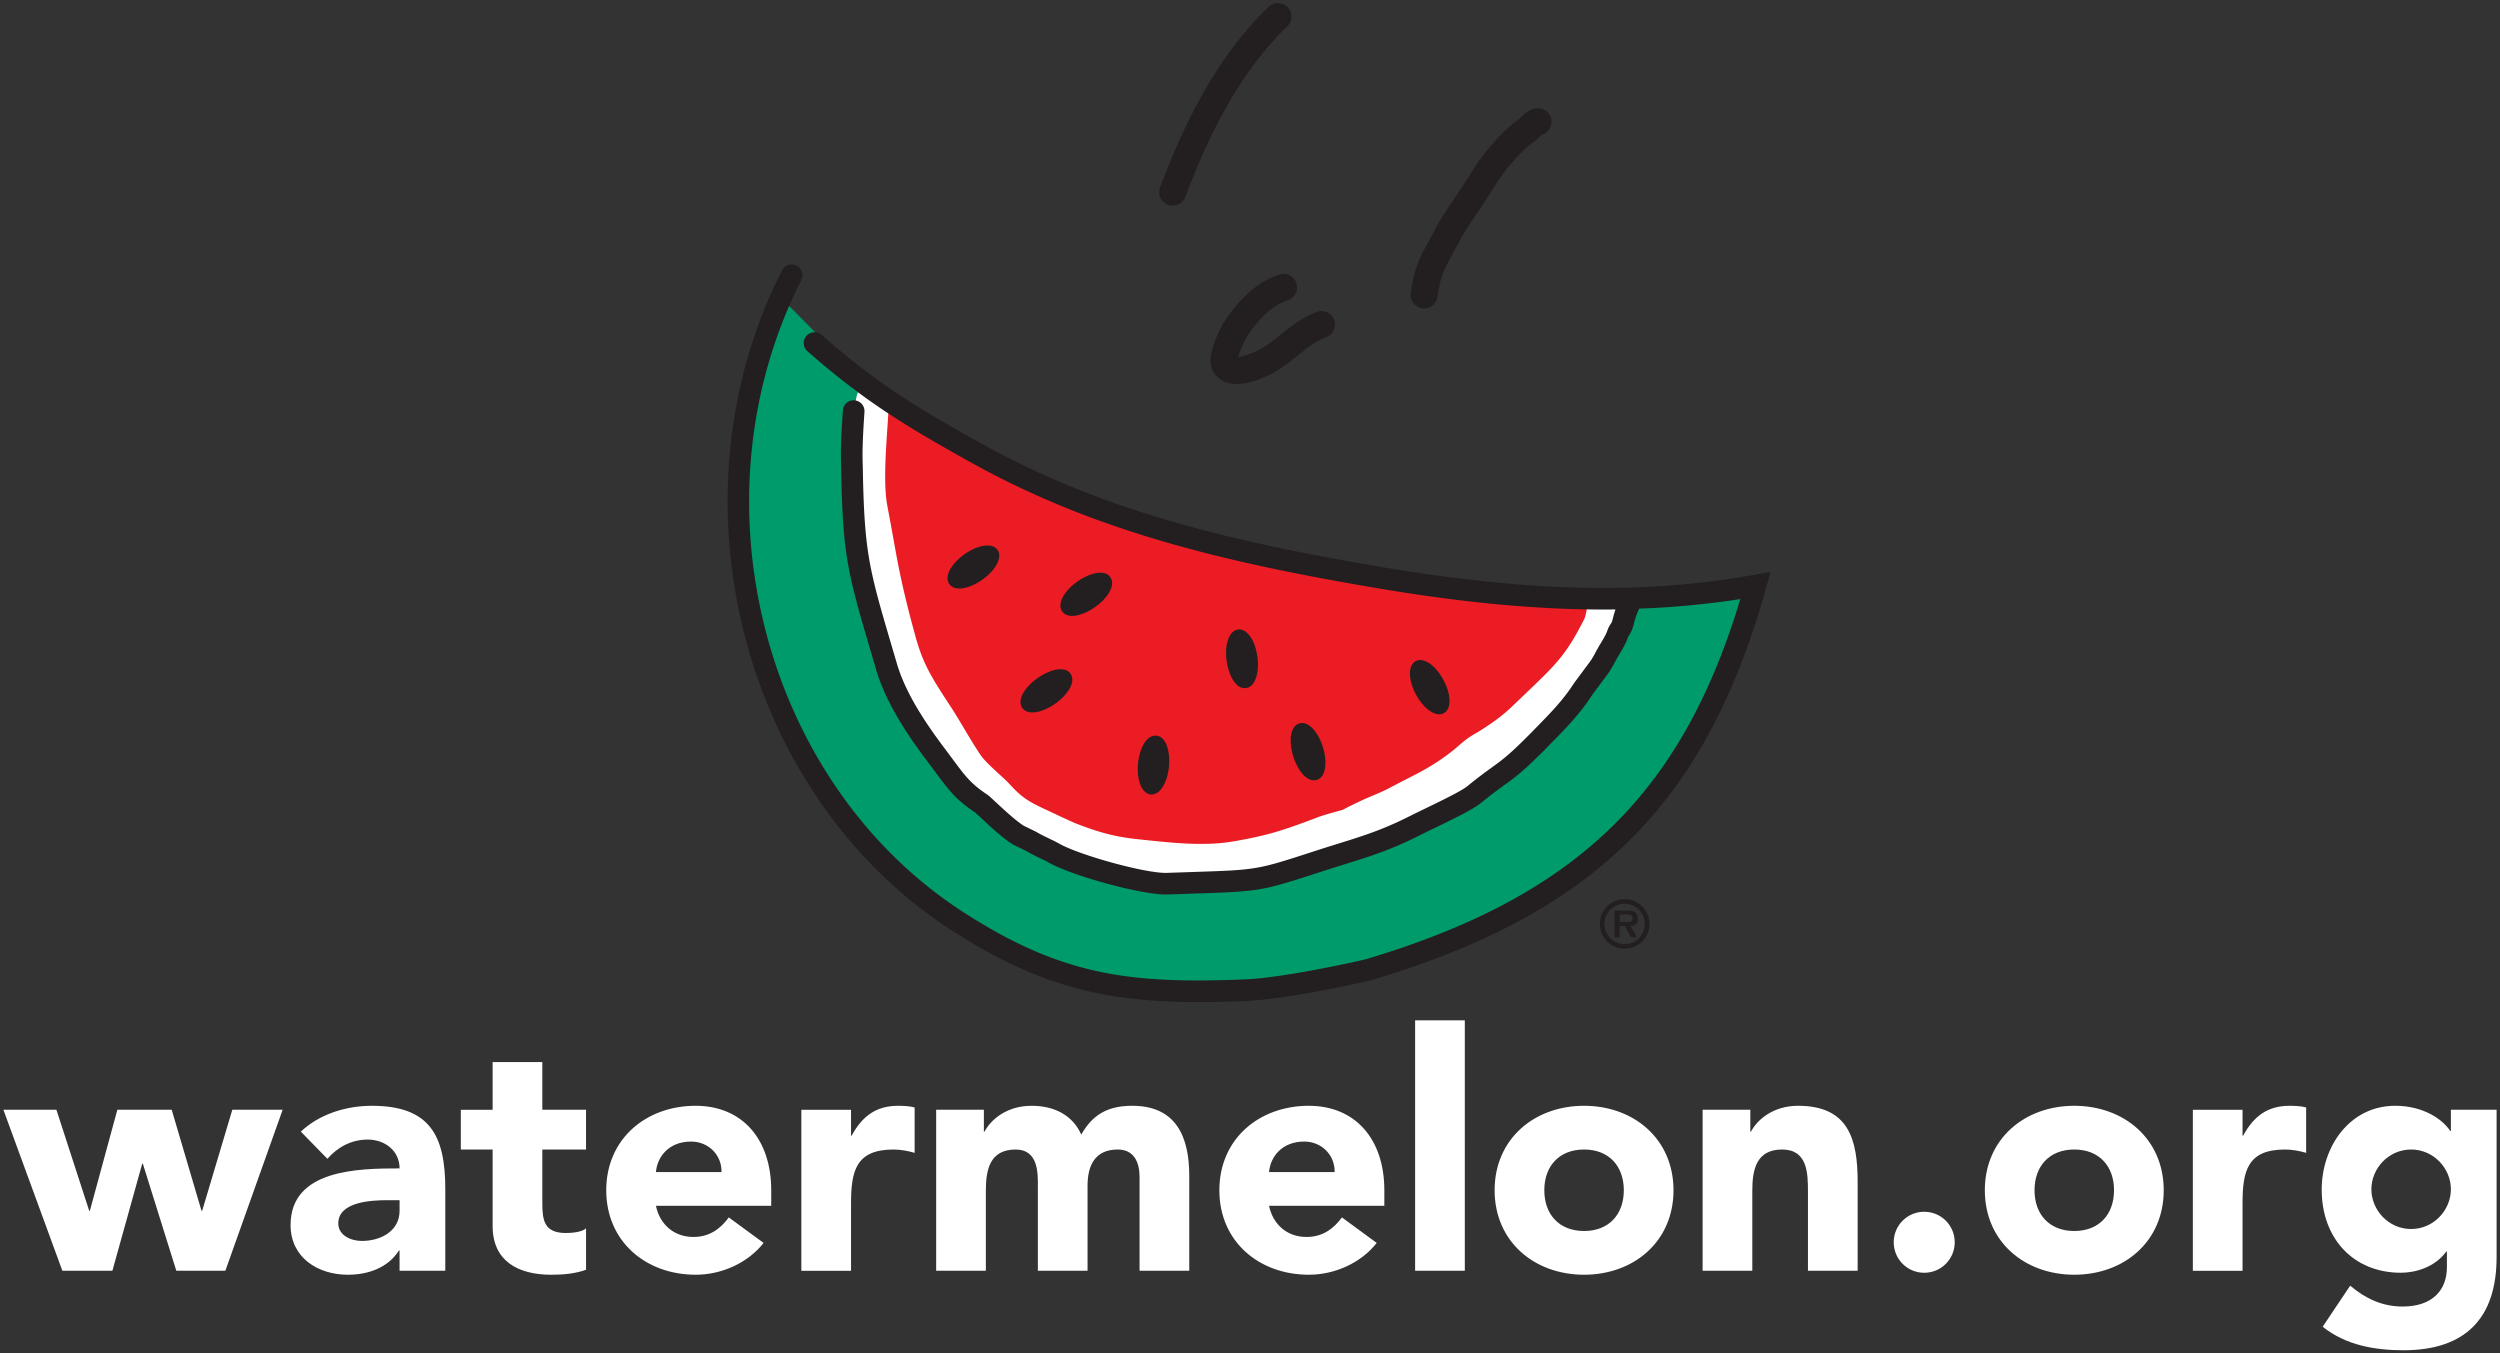
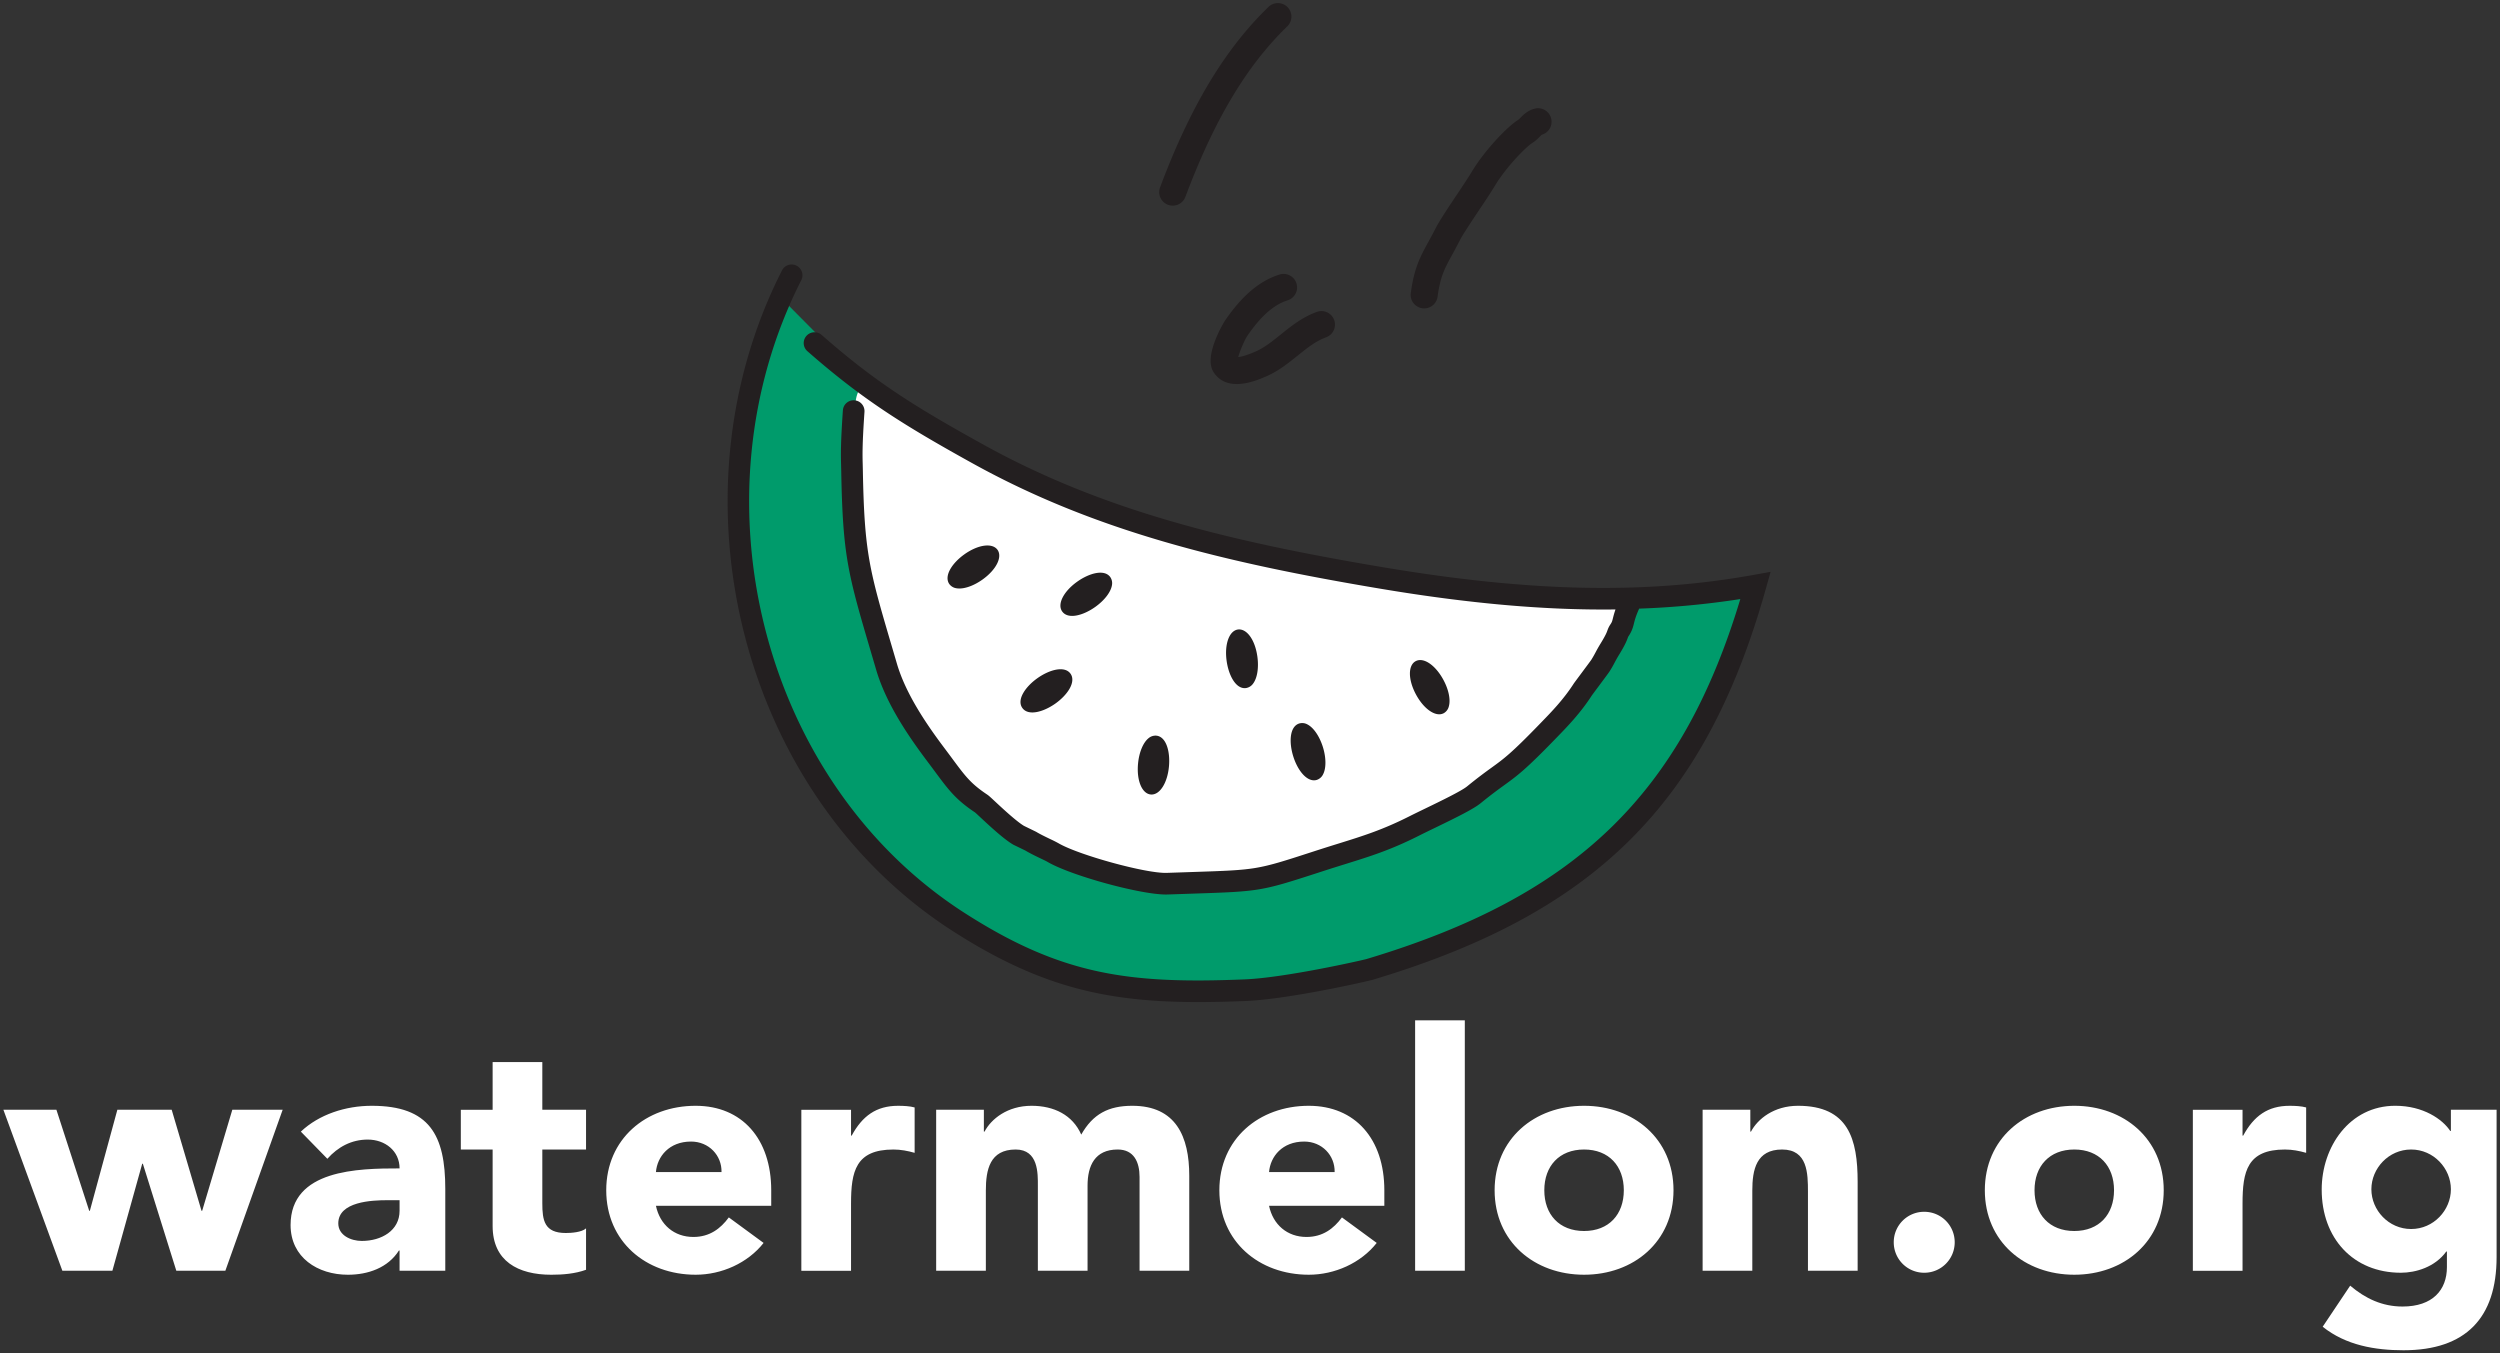
<svg xmlns="http://www.w3.org/2000/svg" version="1.1" id="watermelon-dot-org" x="0" y="0" viewBox="0 0 194 105" xml:space="preserve">
  <rect x="0" y="0" width="194" height="105" fill="#333333" stroke="none" />
  <style>.st0{fill:#fff}.st3{fill:#231f20}</style>
  <path id="watermelon-white" class="st0" d="M61.821 26.198S86.278 46.51 127.73 46.51c0 0-10.778 27.359-42.282 20.726-31.504-6.632-23.627-41.038-23.627-41.038z" />
-   <path id="watermelon-red" d="M123.104 45.754c-4.313.127-9.15-.137-12.947-.701-4.086-.608-7.77-1.218-12.467-2.213-4.452-.945-5.541-1.251-9.436-2.397-.187-.055-1.098-.404-2.063-.772-.985-.376-2.106-.805-2.884-1.086-2-.726-2.878-1.177-3.807-1.654a31.544 31.544 0 00-3.352-1.518c-.178-.069-.246-.116-.349-.186-.156-.106-.37-.251-1.017-.539-.031-.016-.248-.15-1.786-1.206l-.084-.057c-.657-.448-1.225-.834-1.822-1.14-.575-.296-1.043-.637-1.585-1.032l-.521-.379-.013.396c-.018.566-.064 1.26-.114 1.996-.133 1.973-.299 4.429.003 6.007.185.966.33 1.772.462 2.506.41 2.278.706 3.924 1.713 7.586.538 1.958 1.072 2.941 2.631 5.307.419.637.798 1.272 1.164 1.886.39.655.794 1.333 1.249 2.015.28.42.906.995 1.458 1.502.312.286.606.556.786.751.958 1.041 1.408 1.352 3.01 2.082l.453.213c.53.251 1.33.631 1.728.788 1.751.69 3.105 1.039 4.675 1.203l.468.05c1.51.161 3.052.326 4.545.325.857 0 1.699-.054 2.509-.194 2.545-.441 3.672-.788 6.227-1.75l.199-.076c.289-.113.465-.181 2.08-.635a27.708 27.708 0 012.414-1.137c.424-.179.79-.333 1.224-.564.504-.269.938-.491 1.332-.693 1.112-.568 1.914-.979 3.062-1.816.466-.34.747-.584.995-.8.376-.326.672-.584 1.446-1.018.161-.09.879-.565 1.008-.657.982-.675 1.574-1.254 1.965-1.636l.636-.61c2.531-2.413 3.211-3.062 4.645-5.868.141-.277.376-1.786.376-2.069v-.216l-.216.006z" fill="#ec1c24" />
  <path id="watermelon-green" d="M135.82 45.034c-3.442.621-5.963.896-8.992.982l-.198.005-.456.585-.05.083c-.337.732-.438 1.137-.511 1.432-.064.259-.096.388-.26.63-.108.16-.146.266-.187.379-.054.153-.137.383-.549 1.058-.193.314-.29.498-.384.675a8.728 8.728 0 01-.359.625c-.053.083-.447.595-.708.935-.252.328-.476.622-.509.672-.82 1.268-1.806 2.281-2.526 3.021l-.171.176c-1.855 1.917-2.352 2.294-3.442 3.121-.533.404-1.195.906-2.213 1.735-.484.394-2.055 1.154-3.317 1.765-.462.224-.892.432-1.234.605-2.222 1.124-4.134 1.729-6.347 2.43-.445.141-.902.286-1.375.439l-.419.136c-4.342 1.408-4.342 1.408-9.377 1.573l-2.009.068c-1.683.063-6.997-1.396-8.64-2.36a9.362 9.362 0 00-.584-.294 19.877 19.877 0 01-.899-.451l-.854-.449-.098-.037c-.451-.107-1.961-1.511-2.529-2.04-.358-.333-.486-.451-.568-.505-1.346-.899-1.808-1.522-2.819-2.889-.174-.235-.363-.49-.574-.771-1.385-1.839-3.068-4.266-3.793-6.73l-.336-1.139c-1.828-6.198-2.208-7.488-2.328-13.987l-.01-.427c-.021-.799-.041-1.554.138-4.143l.011-.171c.028-.456.062-1.02.305-1.462a.775.775 0 00.316-.231l.265-.295-.138-.139a1.6 1.6 0 00.065-.119c.058-.119.234-.481-.11-.68l-.354-.178-.219.325-.013.018-6.034-6.079-.24.588c-3.515 8.626-4.193 18.148-1.911 26.81 2.4 9.11 7.764 16.562 15.51 21.552 6.729 4.334 11.862 5.47 18.897 5.469 1.153 0 2.358-.03 3.629-.082 3.394-.139 9.435-1.535 9.741-1.625 17.133-5.128 25.613-13.562 30.245-30.082l.181-.645-.659.118z" fill="#009b6b" />
  <path id="watermelon-lines" class="st3" d="M136.077 44.613c-8.407 1.512-17.242 1.334-28.646-.578-11.977-2.008-21.857-4.4-31.151-9.55-5.425-3.006-8.363-4.85-12.52-8.494a.839.839 0 10-1.106 1.262c4.246 3.723 7.385 5.693 12.813 8.7 9.503 5.265 19.54 7.701 31.687 9.737 6.817 1.143 12.737 1.672 18.208 1.604-.097.28-.153.495-.196.668-.06.242-.078.314-.2.494-.137.205-.19.354-.233.474-.048.135-.12.34-.51.978-.202.328-.303.519-.402.704-.086.163-.17.321-.331.581-.071.106-.43.585-.756 1.025-.493.662-.588.79-.626.851-.784 1.216-1.744 2.203-2.444 2.924l-.201.208c-2.189 2.262-2.764 2.679-3.718 3.369-.46.333-1.033.748-1.9 1.454-.444.362-2.051 1.14-3.225 1.708-.467.226-.902.437-1.247.611-2.084 1.053-3.59 1.521-5.497 2.115-.512.159-1.053.328-1.643.518l-.422.137c-4.284 1.39-4.284 1.39-9.266 1.554l-2.003.068c-1.603.058-6.856-1.389-8.412-2.304a9.948 9.948 0 00-.613-.309c-.362-.174-.812-.39-1.114-.575l-.946-.461c-.589-.353-1.652-1.343-2.226-1.878-.386-.359-.502-.466-.612-.54-1.283-.855-1.7-1.418-2.709-2.78a99.664 99.664 0 00-.583-.782c-1.363-1.81-3.018-4.196-3.724-6.596l-.336-1.142c-1.814-6.152-2.192-7.432-2.31-13.875l-.01-.431c-.021-.789-.04-1.534.136-4.102a.84.84 0 00-.78-.895.833.833 0 00-.895.78c-.181 2.648-.161 3.432-.139 4.261l.01.417c.122 6.669.511 7.986 2.378 14.318l.336 1.141c.782 2.659 2.545 5.209 3.994 7.133.212.281.401.537.575.771 1.032 1.393 1.601 2.161 3.096 3.155.07.056.224.202.43.394.914.852 1.865 1.717 2.553 2.117l.924.448c.37.222.843.45 1.227.634.213.102.393.186.486.242 1.805 1.062 7.187 2.538 9.199 2.538l.125-.002 2-.068c5.17-.171 5.261-.186 9.728-1.635l.422-.137c.582-.189 1.117-.355 1.623-.513 1.982-.617 3.547-1.104 5.756-2.22.338-.171.763-.377 1.221-.598 1.732-.838 3.002-1.467 3.554-1.918.829-.675 1.358-1.057 1.824-1.395.993-.719 1.649-1.194 3.941-3.562l.199-.205c.75-.772 1.776-1.829 2.644-3.175.053-.076.3-.408.568-.768.563-.755.761-1.023.827-1.127a9.52 9.52 0 00.397-.694c.086-.161.174-.328.35-.615.446-.728.571-1.039.662-1.295.024-.069.024-.069.042-.094.288-.425.364-.733.438-1.03.062-.249.143-.563.4-1.133a66.405 66.405 0 007.851-.742c-4.579 15.201-12.82 23.089-29.019 27.937-.326.091-6.277 1.445-9.436 1.575-8.931.364-14.198-.297-21.793-5.188-15.604-10.049-21.265-32.063-12.62-49.073a.839.839 0 00-1.496-.76c-9.024 17.755-3.099 40.744 13.207 51.245 6.813 4.387 12.004 5.537 19.112 5.537 1.163 0 2.378-.031 3.659-.083 3.4-.14 9.55-1.555 9.843-1.642 17.29-5.175 25.85-13.69 30.531-30.371l.362-1.29-1.322.238zM90.636 15.891a1.05 1.05 0 001.351-.614c2.242-5.982 4.761-10.194 7.93-13.254a1.05 1.05 0 00-1.458-1.51c-3.401 3.284-6.082 7.742-8.437 14.027a1.05 1.05 0 00.614 1.351zm19.738 8.031a1.05 1.05 0 001.182-.896c.218-1.582.525-2.146 1.138-3.269.18-.33.381-.698.605-1.138.224-.437.961-1.543 1.554-2.432a50.96 50.96 0 001.138-1.748c.842-1.423 2.397-3.022 2.916-3.346.248-.153.429-.336.574-.482.053-.054.124-.126.164-.156a1.048 1.048 0 00-.585-2.015c-.52.14-.851.474-1.07.695a1.67 1.67 0 01-.189.175c-.889.553-2.662 2.448-3.616 4.061-.199.336-.625.976-1.077 1.652-.688 1.031-1.398 2.096-1.678 2.642-.214.421-.407.773-.579 1.088-.665 1.219-1.104 2.025-1.375 3.987a1.052 1.052 0 00.898 1.182zM99.34 21.289c-2.036.611-3.415 2.337-4.275 3.581-.018.026-1.706 2.708-.904 3.989.449.714 1.124.942 1.812.942.934 0 1.89-.421 2.329-.614.918-.403 1.663-1.003 2.385-1.583.73-.587 1.42-1.142 2.214-1.427a1.049 1.049 0 10-.712-1.974c-1.123.405-1.984 1.097-2.817 1.766-.643.517-1.251 1.005-1.914 1.297-.747.329-1.155.423-1.372.44.14-.522.529-1.387.705-1.643.681-.985 1.748-2.343 3.152-2.764a1.05 1.05 0 00-.603-2.01z" />
  <path id="watermelon-seeds" class="st3" d="M74.839 43.015c-.466.331-.849.729-1.078 1.12-.274.467-.306.89-.092 1.19a.83.83 0 00.556.325c.07.012.145.018.222.018.512 0 1.173-.252 1.789-.69 1.065-.756 1.569-1.749 1.171-2.311-.4-.559-1.504-.409-2.568.348zm8.756 2.121c-1.065.756-1.569 1.749-1.171 2.31v.001c.173.243.449.347.775.347.538 0 1.214-.284 1.791-.695.709-.504 1.206-1.147 1.295-1.678a.83.83 0 00-.124-.633c-.457-.644-1.637-.313-2.566.348zm-3.091 7.491c-.928.66-1.628 1.666-1.17 2.311l.001.001c.173.243.449.347.776.347.538 0 1.213-.283 1.791-.693.466-.332.849-.73 1.079-1.121.274-.467.306-.89.092-1.191-.459-.644-1.64-.313-2.569.346zm15.563-3.778c-.681.095-1.059 1.142-.881 2.435.148 1.077.671 2.116 1.399 2.116.035 0 .07-.003.106-.007a.828.828 0 00.546-.341c.326-.429.455-1.231.336-2.094-.175-1.294-.817-2.192-1.506-2.109zm-6.342 8.237a.842.842 0 00-.61.209c-.415.344-.723 1.096-.803 1.962-.122 1.3.301 2.33.985 2.395h.001a.723.723 0 00.065.003c.658 0 1.231-.915 1.348-2.174.106-1.133-.199-2.32-.986-2.395zm11.739-.866a.831.831 0 00-.639-.079c-.755.234-.809 1.458-.471 2.546.17.547.428 1.034.728 1.374.286.323.591.492.883.492a.746.746 0 00.219-.033.829.829 0 00.484-.428c.251-.476.246-1.289-.011-2.12-.26-.83-.716-1.502-1.193-1.752zm10.541-3.468c-.622-1.148-1.544-1.772-2.15-1.444-.604.327-.592 1.44.028 2.59.51.944 1.226 1.532 1.8 1.532a.739.739 0 00.352-.086h.001a.832.832 0 00.391-.516c.154-.518-.008-1.314-.422-2.076z" />
-   <path id="registered-symbol" class="st3" d="M127.092 71.301c0-.218-.056-.418-.241-.539-.155-.092-.387-.095-.565-.095h-1.005v2.073h.407v-.875h.409l.465.875h.472l-.503-.875c.365-.025.561-.182.561-.564zm-.795.25h-.61v-.589h.505c.201 0 .497 0 .497.278 0 .261-.16.318-.392.311zm-.222-1.78a1.927 1.927 0 00-1.927 1.923c0 1.061.861 1.927 1.927 1.927a1.93 1.93 0 001.922-1.927 1.929 1.929 0 00-1.922-1.923zm0 3.488a1.557 1.557 0 01-1.565-1.565c0-.867.694-1.562 1.565-1.562.867 0 1.561.695 1.561 1.562 0 .87-.694 1.565-1.561 1.565z" />
  <path id="watermelon" class="st0" d="M15.688 93.958h-.051l-2.314-7.841H9.107l-2.134 7.841h-.051l-2.545-7.841H.263l4.576 12.494h3.882l2.314-8.304h.051l2.596 8.304h3.805l4.447-12.494h-3.907l-2.339 7.841zm13.159-8.149c-2.031 0-4.087.668-5.501 2.005l2.057 2.108c.823-.925 1.877-1.491 3.136-1.491 1.337 0 2.468.874 2.468 2.237-3.213 0-8.458.077-8.458 4.396 0 2.519 2.108 3.856 4.447 3.856 1.568 0 3.111-.54 3.959-1.877h.051v1.568h3.548v-6.35c0-4.164-1.208-6.452-5.707-6.452zm2.16 8.149c0 1.542-1.414 2.339-2.931 2.339-.848 0-1.825-.437-1.825-1.363 0-1.696 2.622-1.799 3.805-1.799h.951v.823zm11.077-11.542h-3.856v3.702H35.76v3.085h2.468v5.938c0 2.725 1.979 3.779 4.55 3.779.9 0 1.851-.077 2.699-.386v-3.213c-.334.309-1.157.36-1.568.36-1.671 0-1.825-.977-1.825-2.314v-4.165h3.393v-3.085h-3.393v-3.701zm11.901 3.393c-3.856 0-6.941 2.57-6.941 6.555s3.085 6.555 6.941 6.555c2.005 0 4.036-.9 5.27-2.468l-2.699-1.98c-.643.874-1.491 1.517-2.75 1.517-1.491 0-2.597-.951-2.905-2.416h8.946v-1.208c-.001-3.984-2.263-6.555-5.862-6.555zM50.9 90.95c.103-1.208 1.028-2.365 2.725-2.365 1.388 0 2.391 1.08 2.365 2.365H50.9zm15.191-2.827h-.051v-2.005h-3.856v12.494h3.856v-5.219c0-2.494.36-4.19 3.29-4.19.565 0 1.105.103 1.645.257v-3.522c-.36-.103-.848-.128-1.286-.128-1.696-.001-2.775.796-3.598 2.313zm21.773-2.314c-1.851 0-3.059.643-3.959 2.236-.669-1.517-2.108-2.236-3.856-2.236-1.876 0-3.136 1.028-3.65 2.005h-.051v-1.697h-3.702v12.494h3.856V92.39c0-1.62.308-3.188 2.314-3.188 1.774 0 1.722 1.877 1.722 2.802v6.607h3.856v-6.607c0-1.542.565-2.802 2.339-2.802 1.26 0 1.697.977 1.697 2.134v7.275h3.856v-7.378c-.001-3.033-1.029-5.424-4.422-5.424zm13.699 0c-3.856 0-6.941 2.57-6.941 6.555s3.085 6.555 6.941 6.555c2.005 0 4.036-.9 5.27-2.468l-2.699-1.98c-.643.874-1.492 1.517-2.751 1.517-1.491 0-2.596-.951-2.905-2.416h8.946v-1.208c.001-3.984-2.262-6.555-5.861-6.555zm-3.085 5.141c.103-1.208 1.028-2.365 2.725-2.365 1.388 0 2.391 1.08 2.365 2.365h-5.09zm11.335 7.661h3.856V79.177h-3.856v19.434zm13.11-12.802c-3.856 0-6.941 2.57-6.941 6.555s3.085 6.555 6.941 6.555 6.941-2.571 6.941-6.555-3.085-6.555-6.941-6.555zm0 9.717c-1.928 0-3.085-1.286-3.085-3.162 0-1.877 1.157-3.162 3.085-3.162s3.085 1.285 3.085 3.162c-.001 1.877-1.157 3.162-3.085 3.162zm16.604-9.717c-1.877 0-3.136 1.028-3.651 2.005h-.051v-1.697h-3.702v12.494h3.856V92.39c0-1.62.309-3.188 2.313-3.188 1.98 0 2.005 1.851 2.005 3.29v6.119h3.856v-6.89c.002-3.341-.718-5.912-4.626-5.912z" />
  <path id="dot" class="st0" d="M149.32 94.035c1.311 0 2.365 1.054 2.365 2.365s-1.054 2.365-2.365 2.365a2.358 2.358 0 01-2.365-2.365 2.358 2.358 0 012.365-2.365z" />
  <path id="org" class="st0" d="M160.964 85.809c-3.856 0-6.941 2.57-6.941 6.555s3.085 6.555 6.941 6.555 6.941-2.571 6.941-6.555-3.085-6.555-6.941-6.555zm0 9.717c-1.928 0-3.085-1.286-3.085-3.162 0-1.877 1.157-3.162 3.085-3.162s3.085 1.285 3.085 3.162c-.001 1.877-1.157 3.162-3.085 3.162zm13.108-7.403h-.051v-2.005h-3.856v12.494h3.856v-5.219c0-2.494.36-4.19 3.291-4.19.565 0 1.105.103 1.645.257v-3.522c-.36-.103-.849-.128-1.285-.128-1.697-.001-2.778.796-3.6 2.313zm16.117-2.006v1.645h-.051c-.591-.9-2.082-1.954-4.267-1.954-3.548 0-5.707 3.188-5.707 6.504 0 3.779 2.443 6.453 6.144 6.453 1.157 0 2.648-.437 3.522-1.645h.051v1.208c0 1.774-1.106 3.059-3.445 3.059-1.568 0-2.88-.617-4.062-1.62l-2.134 3.188c1.8 1.44 4.062 1.825 6.273 1.825 4.833 0 7.223-2.519 7.223-7.224v-11.44h-3.547v.001zm-3.085 9.255c-1.748 0-3.085-1.465-3.085-3.085s1.337-3.085 3.085-3.085 3.085 1.466 3.085 3.085c0 1.62-1.337 3.085-3.085 3.085z" />
</svg>